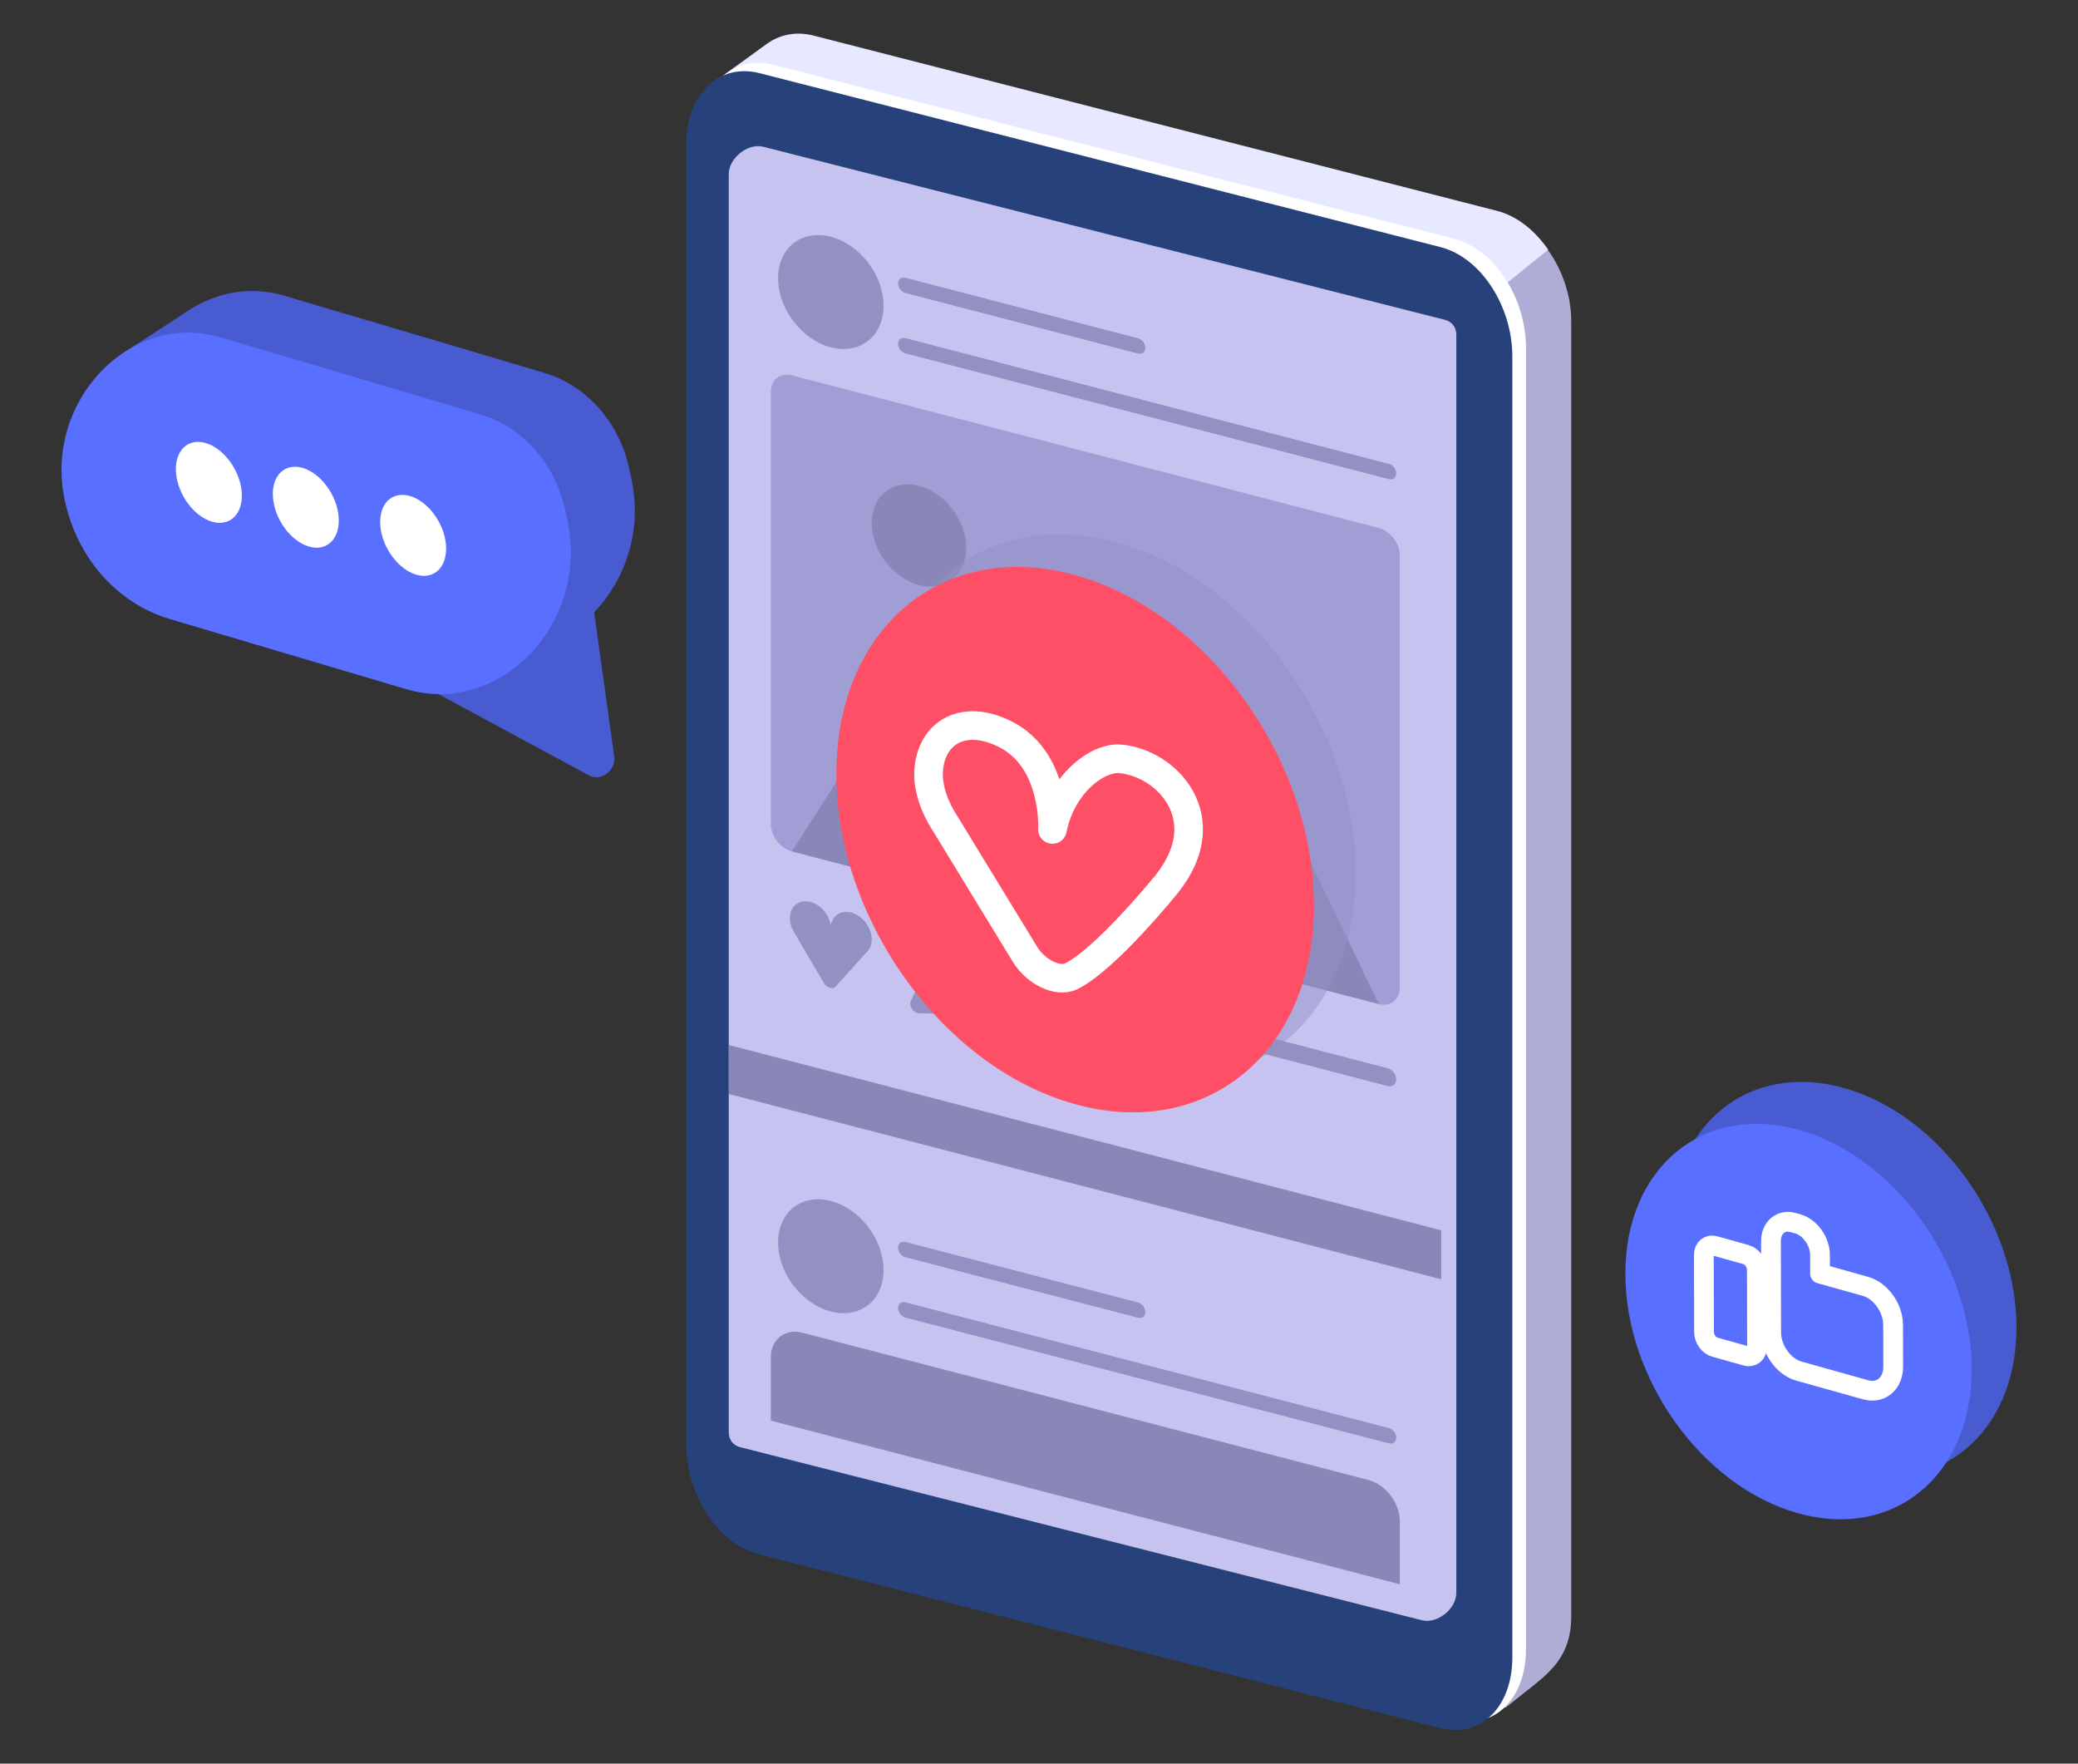
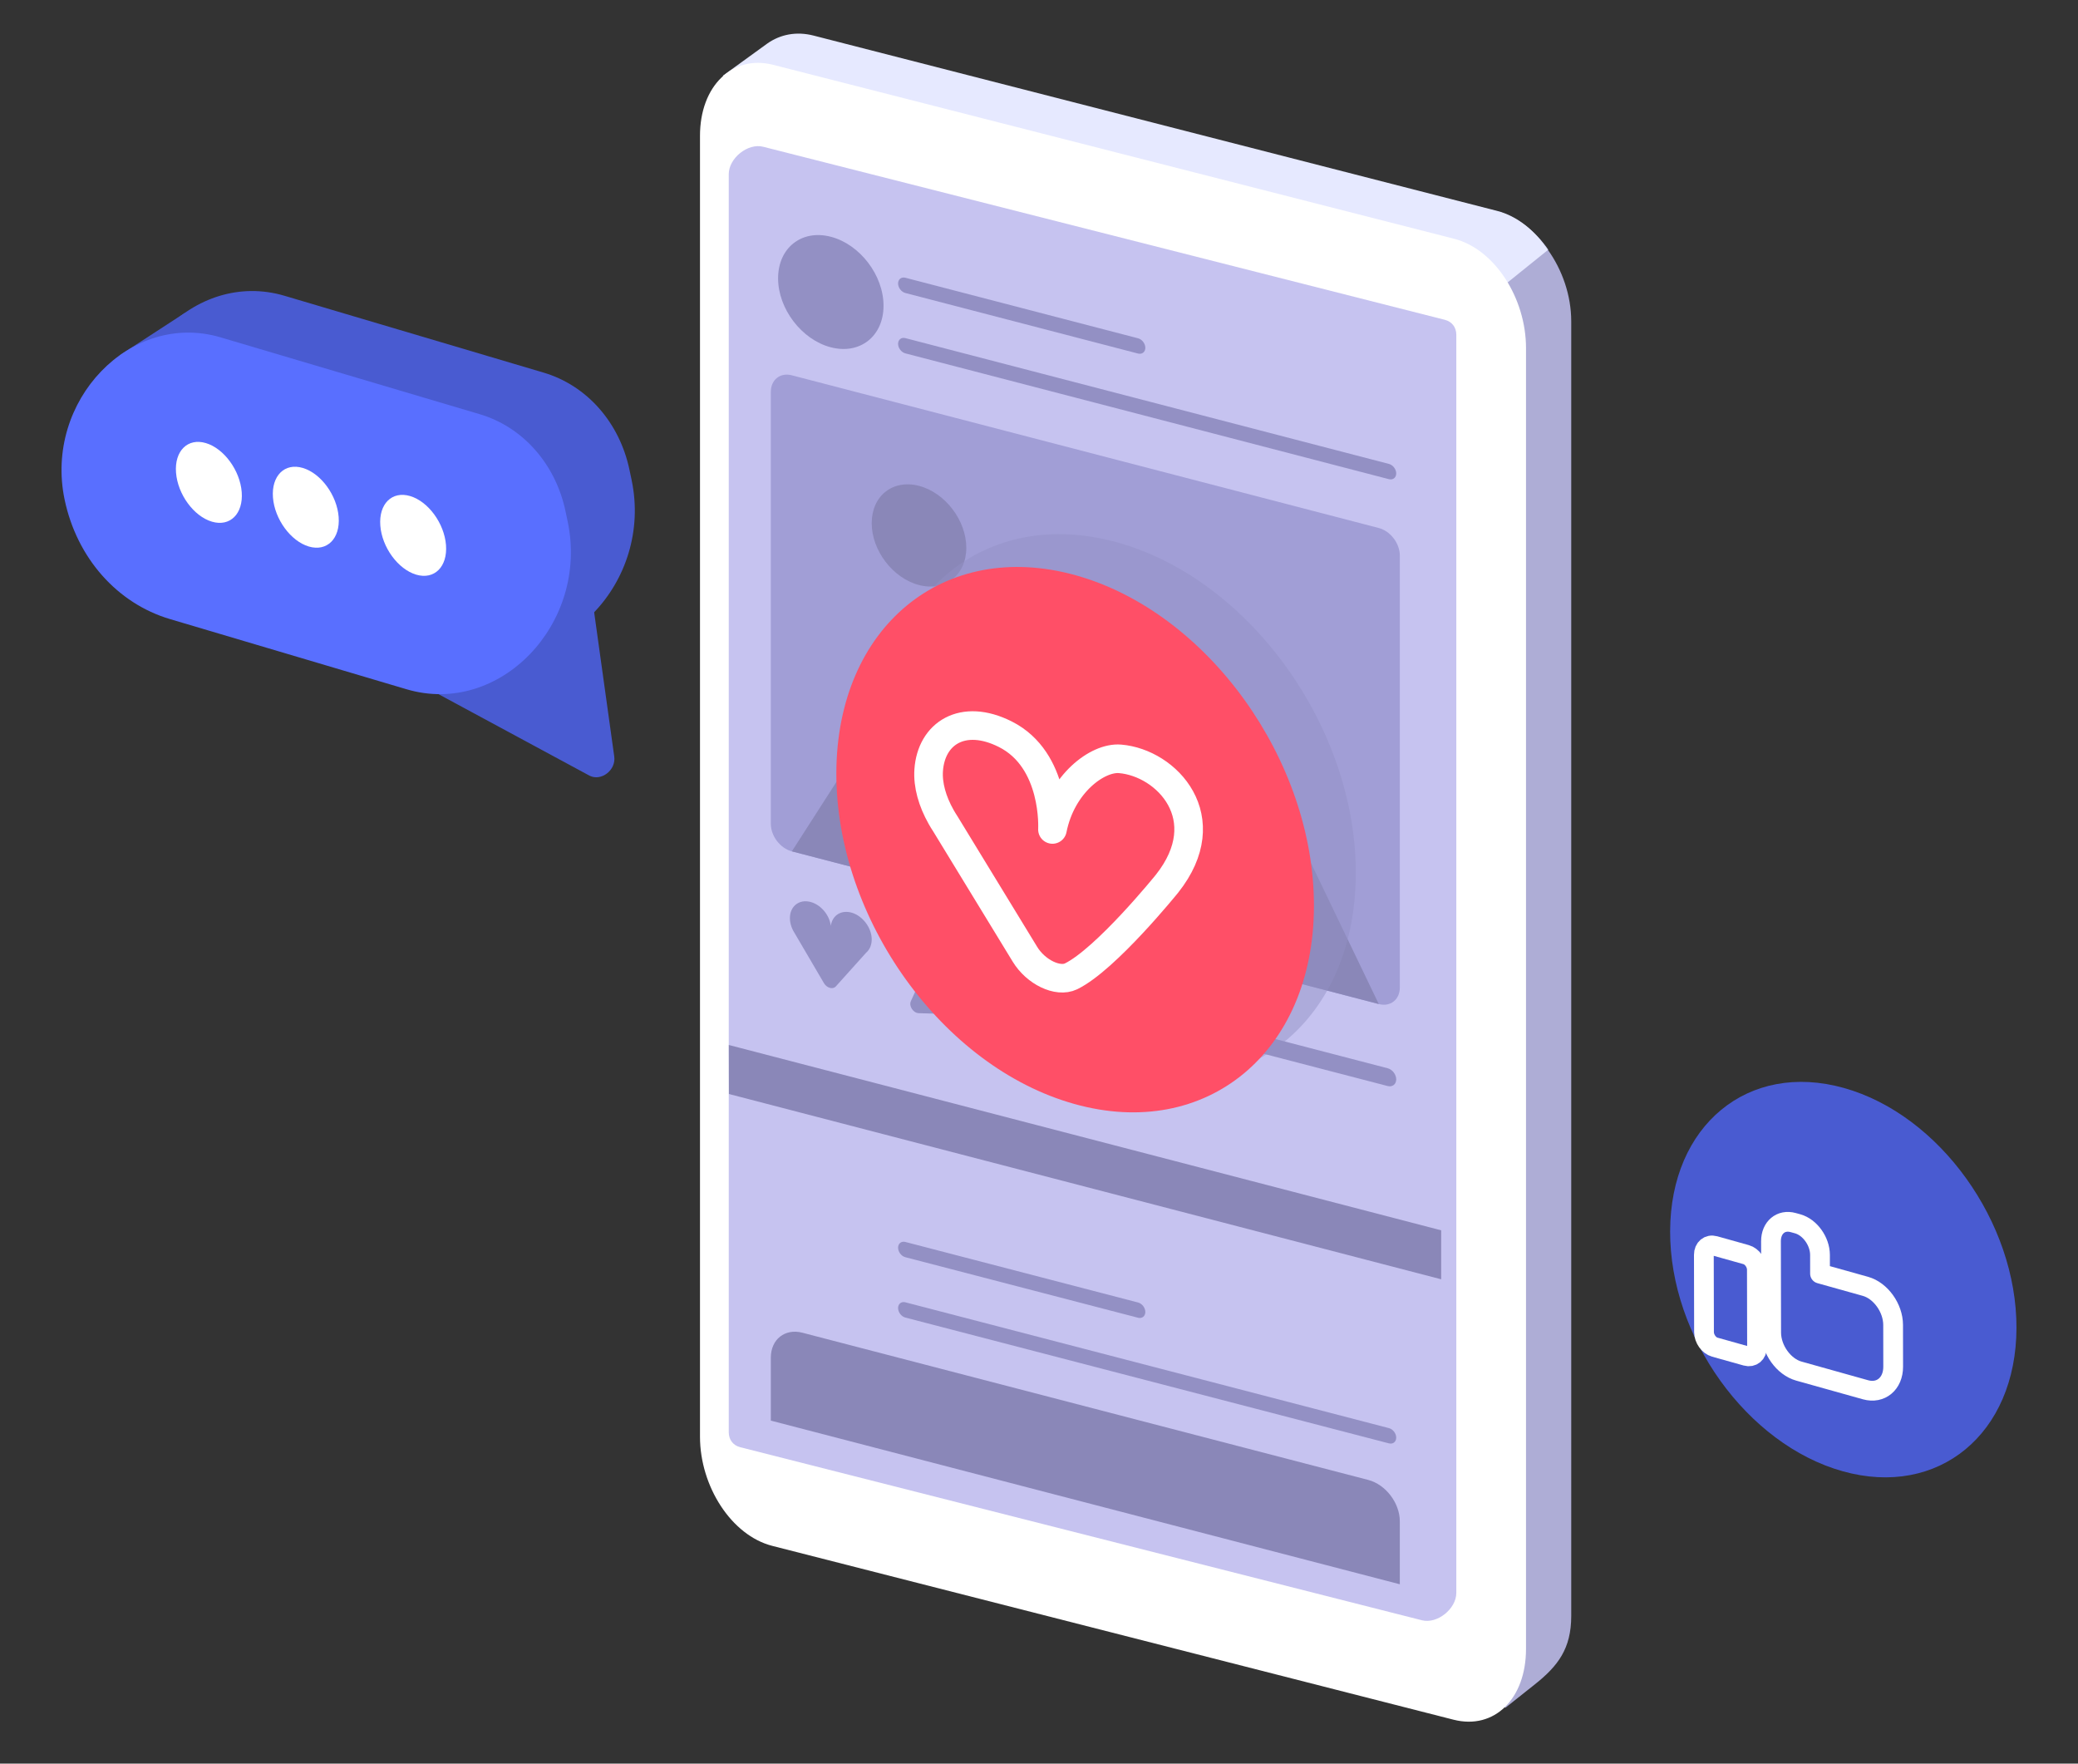
<svg xmlns="http://www.w3.org/2000/svg" version="1.1" id="Calque_1" x="0px" y="0px" width="218px" height="185px" viewBox="0 0 218 185" enable-background="new 0 0 218 185" xml:space="preserve">
  <rect x="0" y="0" width="218" height="185" fill="#333333" stroke="none" />
  <g>
    <g>
      <path fill="#AEADD6" d="M164.836,33.705c0-2.71-0.94-5.39-2.445-7.493l0.037-0.03c-1.397-1.993-3.298-3.483-5.394-4.017    L85.396,3.983c-1.811-0.461-3.479-0.131-4.8,0.797l-4.342,3.271l1.372,139.856c0,0.09,0.012,0.149,0.033,0.185    c0.026,5.193,3.494,10.269,7.769,11.353l72.516,19.683l3.116-2.476c2.369-1.891,3.776-3.705,3.776-7.135V33.705z" />
      <path fill="#E6E9FF" d="M112.993,66.016c0,0-39.225,90.621-39.094,85.277L75.852,7.931l4.644-3.365    c1.354-0.955,3.041-1.299,4.854-0.834l71.71,18.39c2.098,0.538,3.976,2.059,5.333,4.097L112.993,66.016z" />
      <path fill="#FFFFFF" d="M152.49,180.392l-71.462-18.232c-4.291-1.089-7.593-6.247-7.593-11.459V14.244    c0-5.215,3.387-8.534,7.678-7.444l71.422,18.242c4.292,1.09,7.557,6.258,7.557,11.472l-0.001,136.457    C160.091,178.183,156.782,181.48,152.49,180.392z" />
-       <path fill="#27427A" d="M151.059,181.266l-71.463-18.231c-4.292-1.09-7.595-6.246-7.595-11.461V15.116    c0-5.214,3.389-8.531,7.681-7.442l71.421,18.242c4.292,1.089,7.554,6.257,7.554,11.472v136.456    C158.656,179.058,155.349,182.355,151.059,181.266z" />
      <path fill="#C6C3F0" d="M152.78,35.118c0-0.783-0.459-1.382-1.203-1.571L80.057,15.393c-1.604-0.405-3.605,1.194-3.605,2.88    v118.288l0,0v13.678c0,0.782,0.457,1.38,1.201,1.568l71.521,18.155c1.603,0.406,3.606-1.193,3.606-2.879V48.794l0,0V35.118z" />
    </g>
    <path fill="#9390C4" d="M86.437,103.126c0.307,0.523,0.936,0.695,1.252,0.342l3.167-3.524c0.384-0.322,0.612-0.84,0.593-1.48   c-0.036-1.158-0.934-2.355-2.027-2.706c-1.145-0.367-2.109,0.25-2.262,1.354c-0.16-1.248-1.228-2.427-2.457-2.561   c-0.928-0.1-1.679,0.494-1.811,1.434c-0.075,0.539,0.044,1.096,0.297,1.593c-0.002,0-0.003,0-0.005,0l0.051,0.087   c0.026,0.047,0.054,0.094,0.083,0.141L86.437,103.126z" />
    <path fill="#A19ED6" d="M144.647,105.322L83.073,89.304c-1.219-0.316-2.207-1.61-2.207-2.889V41.11   c0-1.278,0.988-2.059,2.207-1.742l61.574,16.019c1.219,0.318,2.207,1.611,2.207,2.89v45.307   C146.854,104.86,145.866,105.64,144.647,105.322z" />
    <path fill="#9390C4" d="M92.69,32.073c0,3.201-2.477,5.152-5.531,4.358s-5.53-4.034-5.53-7.236c0-3.203,2.476-5.155,5.53-4.36   S92.69,28.87,92.69,32.073z" />
    <path fill="#9390C4" d="M119.392,37.086l-24.413-6.351c-0.421-0.109-0.762-0.557-0.762-0.998l0,0c0-0.441,0.341-0.712,0.762-0.602   l24.413,6.351c0.421,0.109,0.763,0.556,0.763,0.997l0,0C120.154,36.926,119.813,37.195,119.392,37.086z" />
    <path fill="#9390C4" d="M145.712,50.265L94.979,37.067c-0.421-0.11-0.762-0.558-0.762-0.999l0,0c0-0.44,0.341-0.711,0.762-0.601   l50.733,13.197c0.421,0.11,0.763,0.557,0.763,0.997l0,0C146.475,50.104,146.133,50.374,145.712,50.265z" />
    <path fill="#8A87B8" d="M146.854,166.185l-65.988-17.167v-6.604c0-1.921,1.484-3.092,3.316-2.614l59.356,15.44   c1.832,0.476,3.315,2.421,3.315,4.341V166.185z" />
-     <path fill="#9390C4" d="M92.69,133.214c0,3.203-2.477,5.154-5.531,4.359s-5.53-4.035-5.53-7.236c0-3.202,2.476-5.154,5.53-4.36   C90.214,126.771,92.69,130.011,92.69,133.214z" />
    <path fill="#9390C4" d="M119.392,138.228l-24.413-6.351c-0.421-0.109-0.762-0.557-0.762-0.999l0,0c0-0.441,0.341-0.71,0.762-0.601   l24.413,6.351c0.421,0.109,0.763,0.556,0.763,0.998l0,0C120.154,138.066,119.813,138.337,119.392,138.228z" />
    <path fill="#9390C4" d="M145.712,151.405l-50.733-13.196c-0.421-0.11-0.762-0.558-0.762-0.999l0,0c0-0.442,0.341-0.711,0.762-0.602   l50.733,13.198c0.421,0.11,0.763,0.556,0.763,0.998l0,0C146.475,151.245,146.133,151.515,145.712,151.405z" />
    <path fill="#9390C4" d="M100.381,106.464l-1.342-0.349c-2.046-0.531-3.718-2.721-3.718-4.863v-0.004   c0-2.144,1.672-3.462,3.718-2.931l1.342,0.351c2.045,0.531,3.719,2.72,3.719,4.863v0.003   C104.1,105.678,102.426,106.997,100.381,106.464z" />
    <path fill="#9390C4" d="M96.69,102.508l-1.134,2.519c-0.228,0.509,0.25,1.234,0.823,1.252l4.434,0.141L96.69,102.508z" />
    <path fill="#9390C4" d="M145.585,113.924l-36.379-9.463c-0.488-0.128-0.89-0.651-0.89-1.165l0,0c0-0.514,0.401-0.829,0.89-0.701   l36.379,9.463c0.489,0.128,0.89,0.652,0.89,1.165l0,0C146.475,113.736,146.074,114.052,145.585,113.924z" />
    <path fill="#9390C4" d="M115.844,110.386l-6.638-1.726c-0.488-0.128-0.89-0.652-0.89-1.165l0,0c0-0.515,0.401-0.829,0.89-0.701   l6.638,1.726c0.489,0.127,0.889,0.652,0.889,1.164l0,0C116.732,110.197,116.333,110.513,115.844,110.386z" />
    <polygon fill="#8A87B8" points="151.191,134.193 76.472,114.758 76.459,109.615 151.191,129.057  " />
    <path fill="#8A87B8" d="M83.073,89.304l8.797-13.705c1.984-3.091,6.856-2.091,9.188,1.889l9.035,15.423l10.61-14.386   c3.061-4.149,10.024-2.145,12.832,3.692l11.112,23.105L83.073,89.304z" />
    <path fill="#8A87B8" d="M101.373,57.458c0,2.872-2.222,4.623-4.962,3.91s-4.962-3.62-4.962-6.492c0-2.873,2.222-4.623,4.962-3.911   C99.151,51.678,101.373,54.585,101.373,57.458z" />
    <path opacity="0.48" fill="#9390C4" d="M117.105,112.362c-13.836-3.87-25.016-19.422-24.972-34.734   c0.045-15.313,11.299-24.588,25.132-20.717c13.838,3.869,25.018,19.421,24.972,34.733   C142.193,106.958,130.94,116.232,117.105,112.362z" />
    <path fill="#FF4F67" d="M112.711,115.804C98.875,111.933,87.695,96.383,87.74,81.07c0.045-15.313,11.298-24.589,25.133-20.72   c13.836,3.871,25.016,19.423,24.972,34.736C137.799,110.399,126.548,119.675,112.711,115.804z" />
    <path fill="none" stroke="#FFFFFF" stroke-width="3" stroke-linecap="round" stroke-linejoin="round" stroke-miterlimit="10" d="   M98.728,85.687L98.728,85.687c-0.917-1.626-1.409-3.337-1.302-4.894c0.265-3.869,3.583-6.013,8.03-3.78   c5.383,2.701,4.955,9.994,4.955,9.994c0.95-4.783,4.723-7.603,7.088-7.406c4.916,0.405,10.383,6.223,4.931,13.095   c0,0-6.4,7.93-10.07,9.72c-1.381,0.67-3.688-0.436-4.836-2.319l-8.343-13.667c-0.16-0.245-0.312-0.492-0.451-0.74L98.728,85.687z" />
    <path fill="#495BD1" d="M193.319,154.332c-10.032-2.806-18.141-14.083-18.108-25.188c0.032-11.104,8.191-17.831,18.226-15.021   c10.034,2.804,18.141,14.082,18.108,25.188C211.514,150.413,203.354,157.141,193.319,154.332z" />
-     <path fill="#596FFF" d="M188.623,158.735c-10.032-2.807-18.141-14.084-18.108-25.189c0.031-11.104,8.192-17.83,18.228-15.023   c10.032,2.806,18.14,14.084,18.108,25.188C206.816,154.813,198.656,161.54,188.623,158.735z" />
    <g>
      <path fill="none" stroke="#FFFFFF" stroke-width="2.073" stroke-linecap="round" stroke-linejoin="round" stroke-miterlimit="10" d="    M198.604,138.979c-0.003-1.78-1.312-3.599-2.904-4.046l-4.764-1.333l-0.002-1.964c-0.004-1.434-1.056-2.901-2.342-3.262    l-0.468-0.129c-1.287-0.361-2.334,0.517-2.332,1.951l0.014,6.961l0,0l0.005,2.622c0.003,1.778,1.311,3.599,2.905,4.045    l7.001,1.961c1.597,0.443,2.896-0.645,2.894-2.422L198.604,138.979z" />
      <path fill="none" stroke="#FFFFFF" stroke-width="2.073" stroke-linecap="round" stroke-linejoin="round" stroke-miterlimit="10" d="    M183.2,142.239l-3.303-0.926c-0.62-0.173-1.129-0.883-1.131-1.575l-0.016-8.114c-0.001-0.691,0.506-1.116,1.128-0.942l3.303,0.925    c0.622,0.175,1.13,0.883,1.13,1.574l0.017,8.117C184.33,141.988,183.823,142.412,183.2,142.239z" />
    </g>
    <g>
      <g>
        <polygon fill="#495BD1" points="12.572,37.259 19.389,32.825 60.255,66.021 51.892,71.391    " />
        <path fill="#495BD1" d="M24.549,60.584l24.806,7.355c9.76,2.893,19.152-6.877,16.908-17.585l-0.224-1.063     c-1.04-4.973-4.474-8.861-9.004-10.203l-27.185-8.061c-9.444-2.8-18.537,6.656-16.364,17.021l0,0     C14.767,54.156,18.983,58.936,24.549,60.584z" />
        <path fill="#495BD1" d="M62.073,62.368l2.367,16.991c0.196,1.419-1.352,2.624-2.587,2.011l-16.592-8.954L62.073,62.368z" />
        <path fill="#596FFF" d="M17.842,64.943L42.646,72.3c9.761,2.893,19.156-6.877,16.91-17.587l-0.224-1.063     c-1.041-4.97-4.475-8.858-9.003-10.202l-27.184-8.06c-9.446-2.802-18.538,6.655-16.366,17.021l0,0     C8.061,58.517,12.277,63.292,17.842,64.943z" />
        <path fill="#FFFFFF" d="M39.898,55.135c0.174,2.277,1.858,4.58,3.763,5.144c1.901,0.563,3.303-0.824,3.128-3.102     c-0.175-2.274-1.859-4.578-3.764-5.142C41.123,51.471,39.723,52.858,39.898,55.135z" />
        <path fill="#FFFFFF" d="M28.636,52.185c0.176,2.275,1.859,4.578,3.762,5.143c1.904,0.563,3.305-0.824,3.13-3.1     c-0.174-2.276-1.86-4.578-3.764-5.143C29.861,48.521,28.463,49.907,28.636,52.185z" />
        <path fill="#FFFFFF" d="M18.467,49.577c0.175,2.277,1.858,4.579,3.763,5.144c1.902,0.564,3.302-0.823,3.129-3.099     c-0.176-2.276-1.859-4.579-3.765-5.145C19.691,45.913,18.291,47.303,18.467,49.577z" />
      </g>
    </g>
  </g>
</svg>